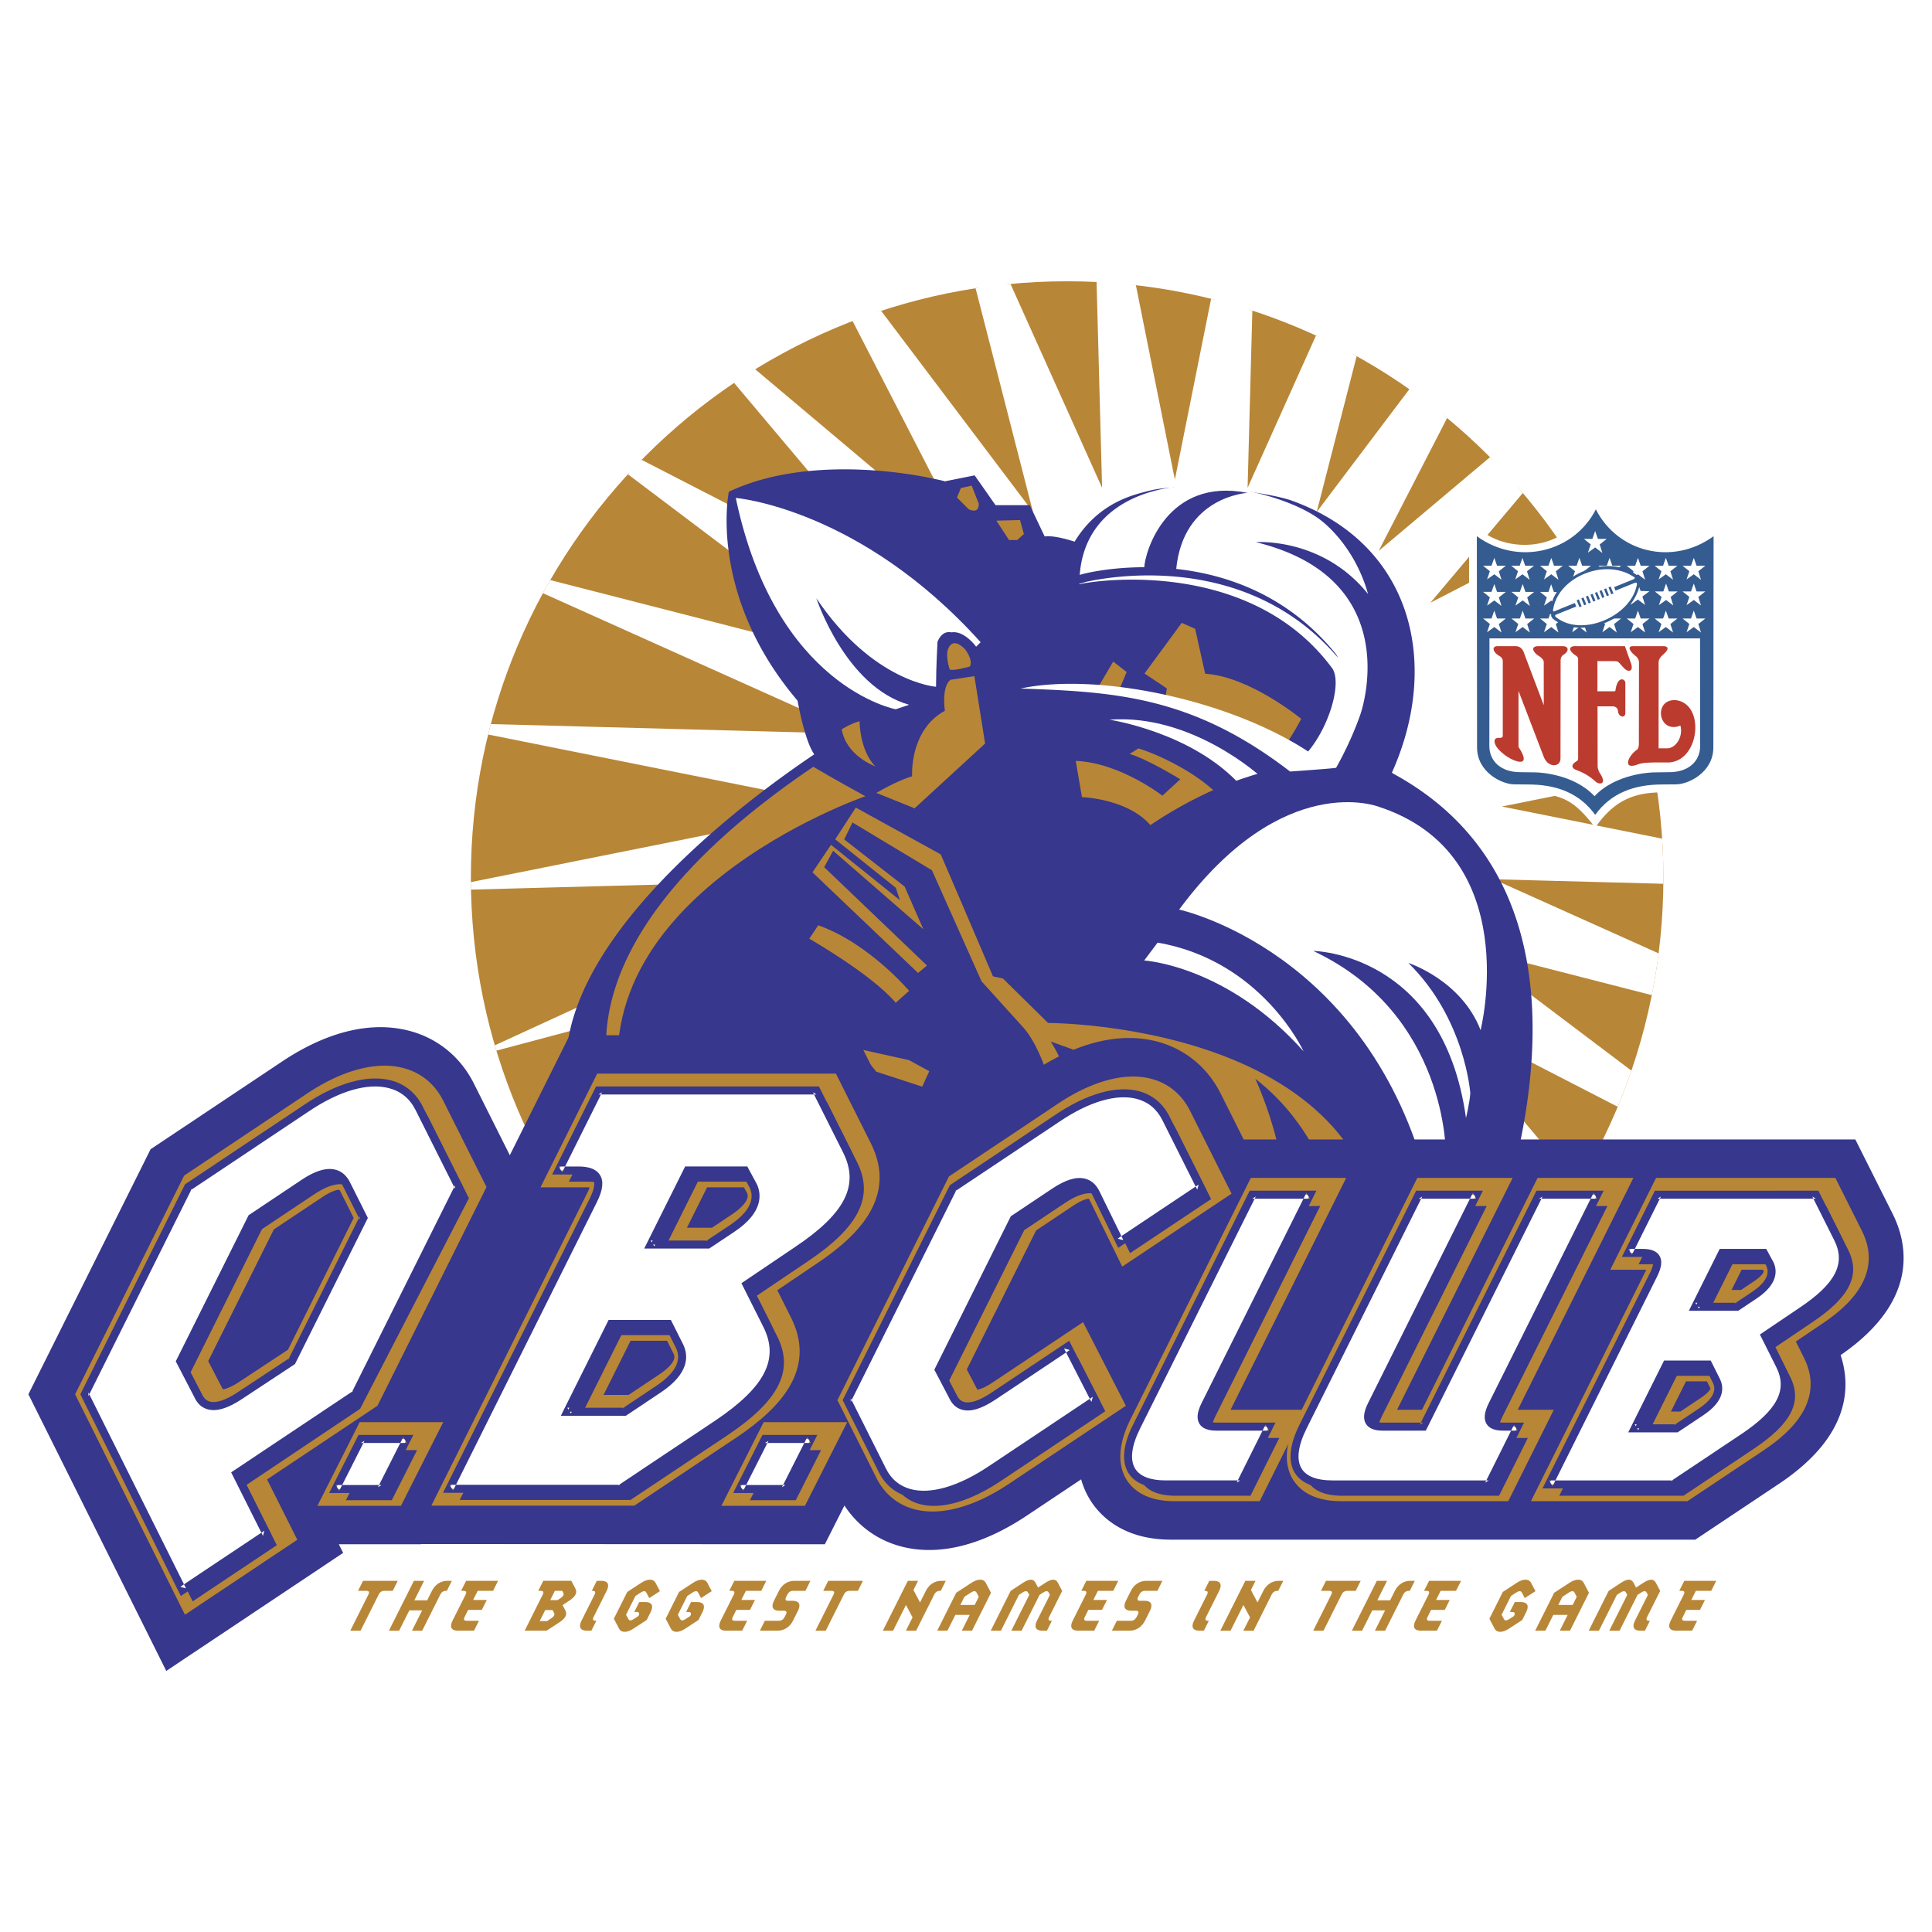
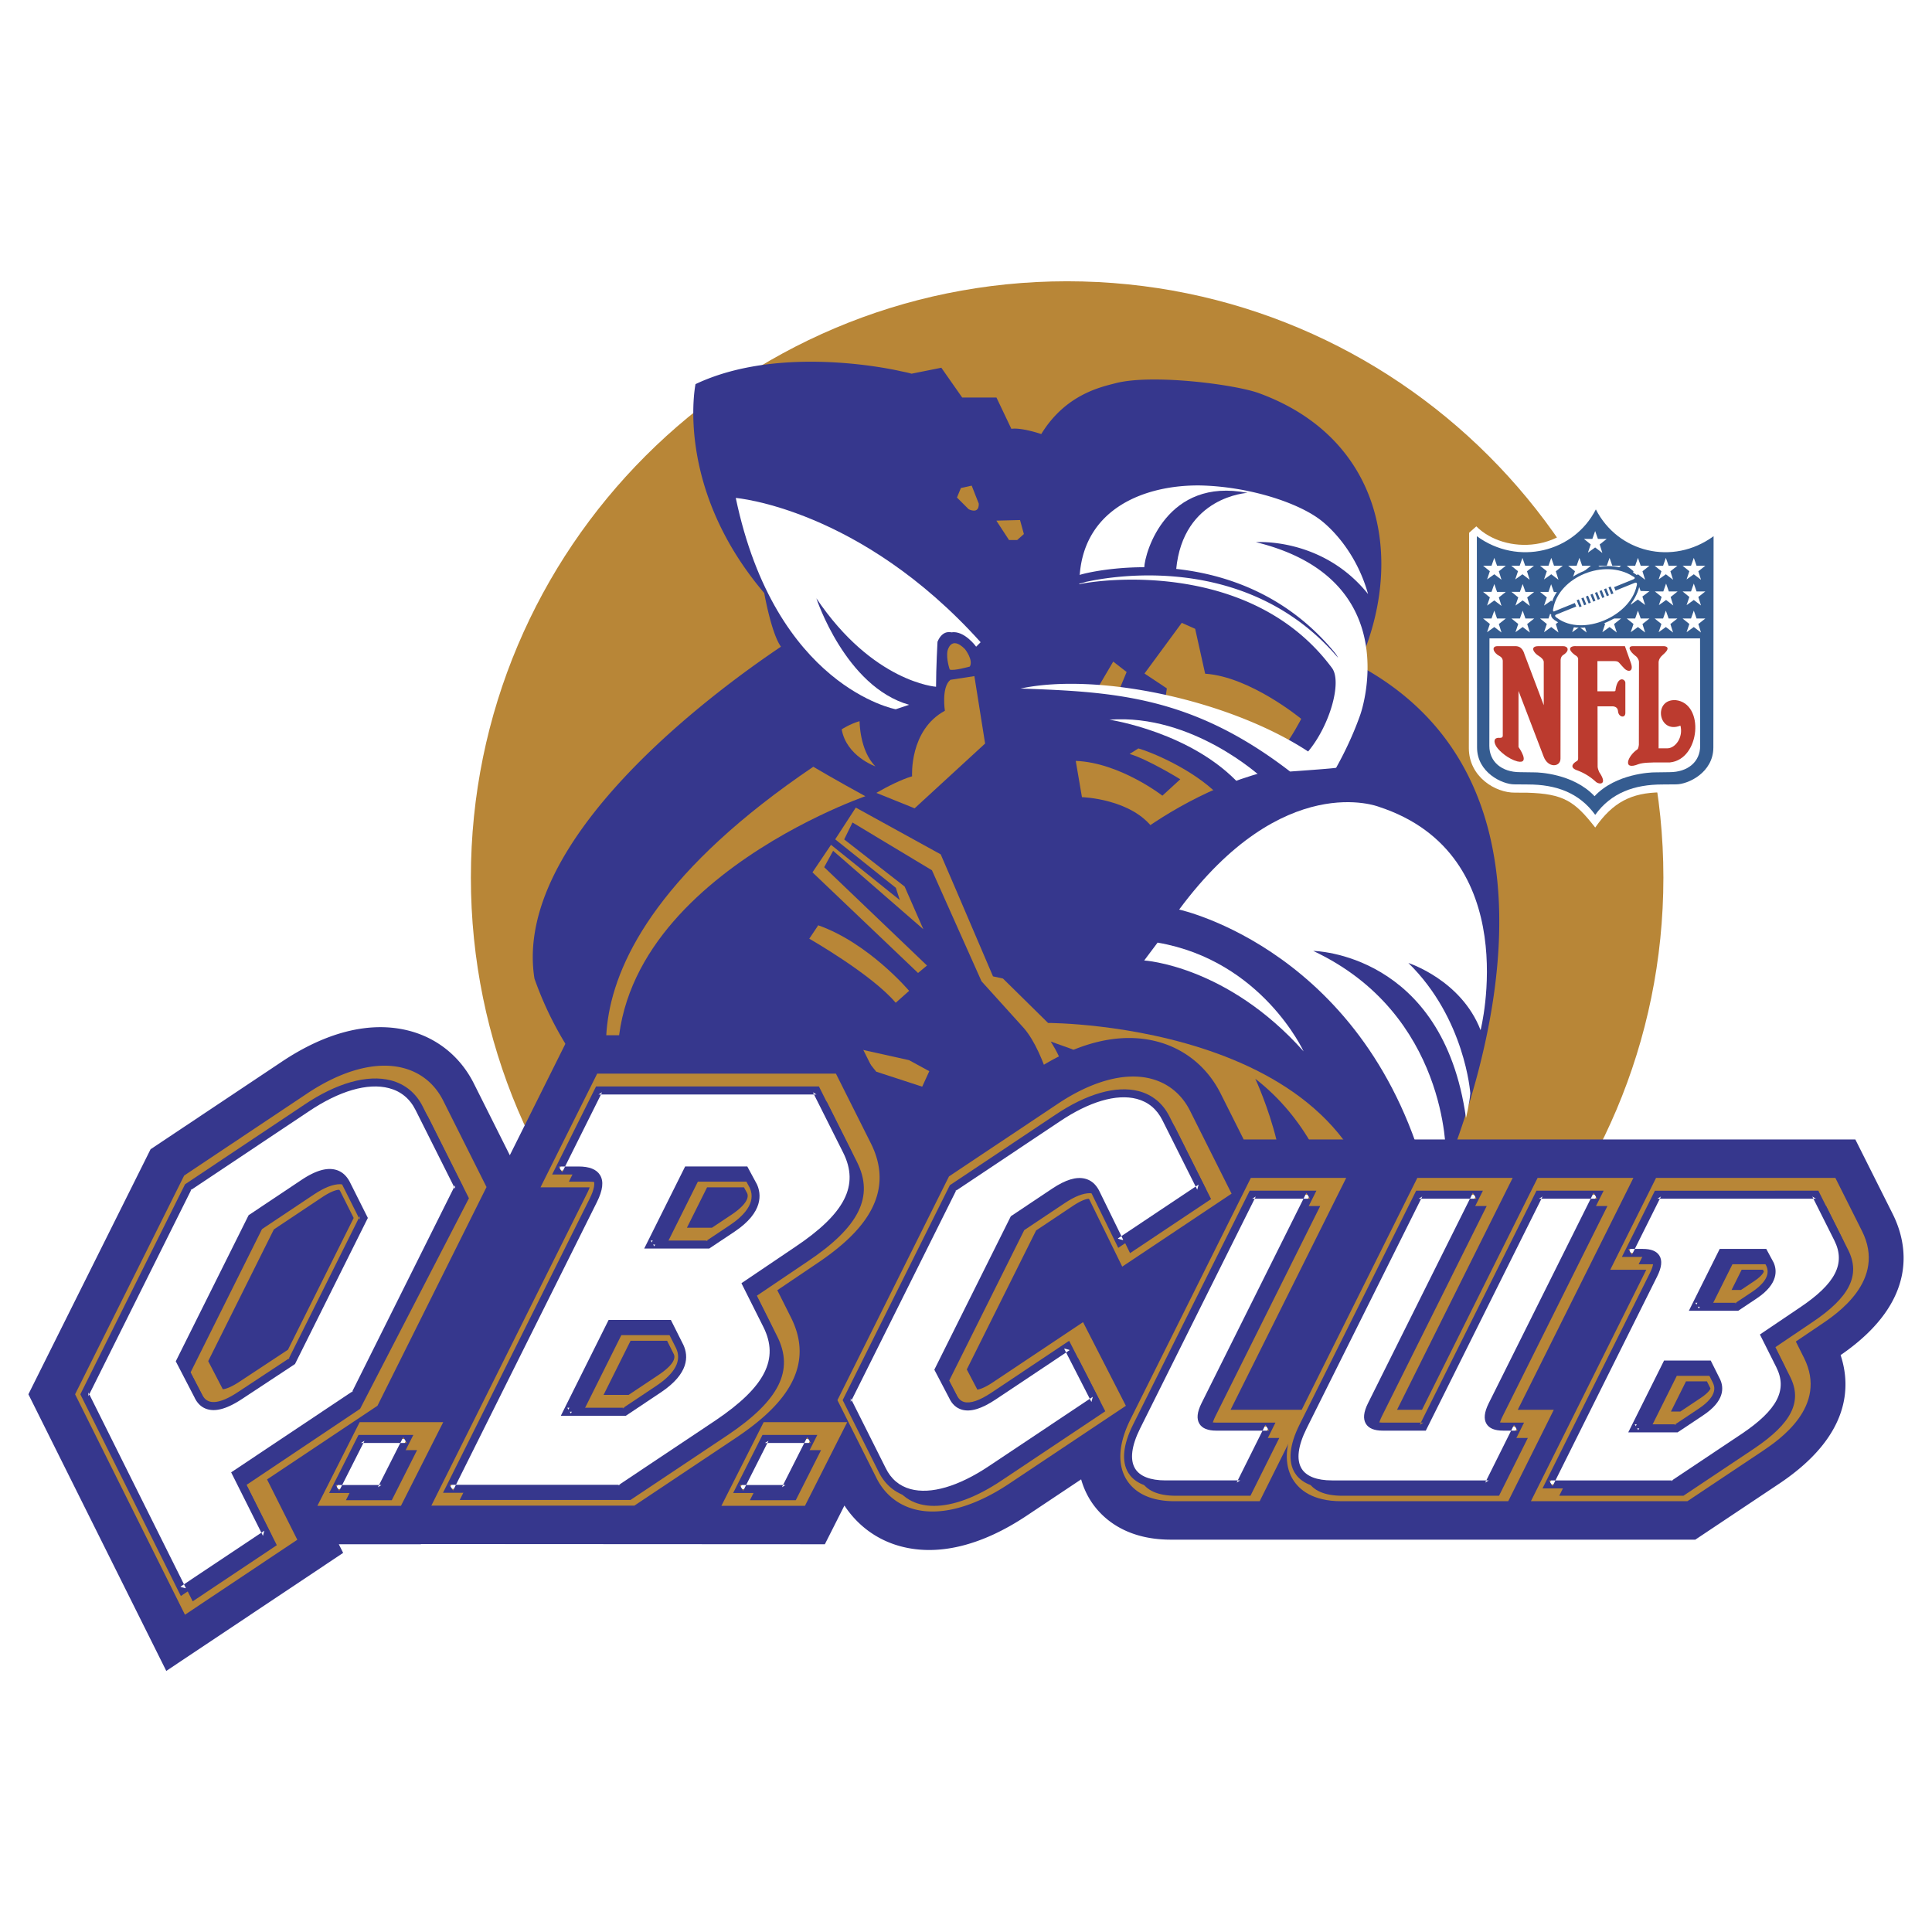
<svg xmlns="http://www.w3.org/2000/svg" width="2500" height="2500" viewBox="0 0 192.756 192.756">
  <g fill-rule="evenodd" clip-rule="evenodd">
-     <path fill="#fff" d="M0 0h192.756v192.756H0V0z" />
    <path d="M47.148 103.613c-8.871-32.782 10.514-66.549 43.296-75.419 32.782-8.871 66.549 10.514 75.42 43.296 8.869 32.782-10.516 66.549-43.297 75.42-32.78 8.869-66.548-10.514-75.419-43.297z" fill="#fff" />
    <path d="M106.467 147.039c32.855 0 59.49-26.633 59.49-59.487s-26.635-59.489-59.49-59.489c-32.853 0-59.487 26.635-59.487 59.489-.001 32.854 26.634 59.487 59.487 59.487z" fill="#b88637" />
-     <path d="M164.113 72.805l-15.102.404 13.373-6.005a59.358 59.358 0 0 0-1.838-4.466L146.6 66.315l11.357-8.572a58.604 58.604 0 0 0-2.619-4.113l-12.625 6.501 9.217-10.943c-.561-.663-.945-1.313-1.531-1.952-.508-.551-1.215-1.092-1.742-1.623l-11.107 9.353 6.828-13.26c-.67-.555-1.066-1.284-1.762-1.809-.566-.427-1.426-.656-2.006-1.064l-9.244 12.248 3.986-15.542c-.703-.392-1.318-1.054-2.037-1.417-.637-.321-1.373-.345-2.021-.643l-6.822 15.19.473-17.676c-.699-.229-1.119-.729-1.828-.932-.664-.189-1.617-.082-2.287-.249l-3.615 18.039-3.887-19.392c-.623-.072-1.248-.515-1.875-.567-.68-.058-1.363.277-2.049.243l.551 20.534-9.137-20.337c-.557.052-1.113-.173-1.664-.106-.611.074-1.217.442-1.82.535l5.727 22.321-15.147-20.064c-.506.166-1.009.053-1.508.232-.45.161-.897.612-1.342.784l11.811 22.934L75.35 36.845c-.332.204-.853.126-1.181.336-.376.241-.559.771-.929 1.021l18.471 21.931-27.69-14.254c-.217.221-.623.348-.836.572-.244.256-.296.609-.535.87l25.176 18.997-32.925-8.443c-.25.432-.495.868-.733 1.307l31.247 14.03-36.441-.97a51.14 51.14 0 0 0-.266 1.041l35.891 7.186-37.612 7.539c.002.25.004.5.009.749l38.421-1.029-36.044 16.562c.051.178.104.355.158.531l38.298-10.199-32 24.154.241.387 35.647-18.357-25.623 30.43.374.35 30.412-25.615-17.73 34.435c.205.107.413.213.62.316l23.294-30.867-9.193 35.844c.327.07.654.139.982.205l15.104-33.639-.924 34.717a64.95 64.95 0 0 0 1.408-.078l6.773-33.82 6.307 31.471c.604-.18 1.203-.367 1.799-.566l-.848-31.723 11.98 26.672a62.224 62.224 0 0 0 2.055-1.254l-7.141-27.83 15.865 21.02a60.39 60.39 0 0 0 2.084-2.059l-11.766-22.848 18.02 15.172a57.833 57.833 0 0 0 1.852-2.873l-14.707-17.465 18.684 9.621a59.125 59.125 0 0 0 1.367-3.605L146.6 94.618l18.197 4.667a60.1 60.1 0 0 0 .684-4.167l-16.469-7.395 16.938.452c.002-.208.008-.416.008-.624 0-1.304-.047-2.598-.129-3.881l-15.998-3.204 15.262-3.058a59.385 59.385 0 0 0-.98-4.603z" fill="#fff" />
    <path fill="#36378d" d="M103.709 56.791l1.486 1.264-1.56 1.114-.819-1.412.893-.966z" />
-     <path d="M87.618 134.256c.075 3.863 3.324 10.738 3.324 10.738a59.577 59.577 0 0 0 15.524 2.045c14.975 0 28.658-5.531 39.115-14.664v-.355s20.32-40.373-6.721-54.911c4.75-10.525 2.375-22.654-9.936-27.146-2.385-.871-10.686-1.947-14.332-.984-1.393.367-4.953 1.091-7.381 5.065 0 0-1.943-.671-2.984-.522l-1.486-3.122h-3.418l-2.082-2.973-2.972.595c-.363-.112-1.041-.241-1.041-.241s-11.812-2.841-20.512 1.281c0 0-2.142 10.254 6.858 20.846 0 0 .695 3.993 1.665 5.352-6.791 4.563-26.794 19.295-24.591 33.113 5.212 14.795 18.962 22.191 30.97 25.883z" fill="#36378d" />
+     <path d="M87.618 134.256a59.577 59.577 0 0 0 15.524 2.045c14.975 0 28.658-5.531 39.115-14.664v-.355s20.32-40.373-6.721-54.911c4.75-10.525 2.375-22.654-9.936-27.146-2.385-.871-10.686-1.947-14.332-.984-1.393.367-4.953 1.091-7.381 5.065 0 0-1.943-.671-2.984-.522l-1.486-3.122h-3.418l-2.082-2.973-2.972.595c-.363-.112-1.041-.241-1.041-.241s-11.812-2.841-20.512 1.281c0 0-2.142 10.254 6.858 20.846 0 0 .695 3.993 1.665 5.352-6.791 4.563-26.794 19.295-24.591 33.113 5.212 14.795 18.962 22.191 30.97 25.883z" fill="#36378d" />
    <path fill="#b88637" d="M111.662 68.832l.742-1.785-1.338-1.04-1.486 2.527 2.082.298zM127.963 74.66c.846-.974 1.861-2.938 1.861-2.938s-5.098-4.216-9.586-4.506l-.996-4.479-1.338-.595-3.717 5.054 2.23 1.486-.148 1.041c4.688 1.097 10.186 3.749 11.694 4.937zM113.576 74.67l-.875.552c1.838.539 5.055 2.527 5.055 2.527l-1.783 1.635s-4.258-3.303-8.646-3.469l.619 3.617s4.99.143 7.172 3.223c0 0 4.812-2.824 6.418-3.465-2.632-2.63-6.804-4.299-7.96-4.62z" />
    <path d="M93.389 68.518s-6.296-.435-11.941-8.829c0 0 2.895 8.829 9.255 10.628l-1.338.446s-12.003-2.216-15.957-21.084c0 0 12.39 1.017 24.43 14.395l-.447.446s-1.179-1.647-2.482-1.43c0 0-.868-.29-1.375.941 0 0-.145 2.606-.145 4.487z" fill="#fff" />
    <path d="M93.854 85.238s2.193 5.063 5.218 12.174l.994.217 4.5 4.432s33.91-.053 33.404 24.592l-3.121 2.975s.443-14.211-9.607-22c0 0 5.244 11.268 1.283 15.459 0 0-7.01 7.094-22.877-7.201l10.656 6.279s.98-14.059-7.4-17.51l-2.08-.744s3.234 4.73.742 7.137c0 0-1.188-5.914-3.418-8.475l-4.221-4.67-4.945-11.075-7.929-4.768-.827 1.69 6.029 4.702 1.868 4.26-9.002-7.827-.891 1.635 10.256 9.811-.892.742-10.533-10.038 1.849-2.747 6.87 5.521-.401-1.23-6.05-4.838 2.054-3.167 8.471 4.664zM87.43 79.106c1.163-.664 2.489-1.335 3.57-1.654 0 0-.297-4.607 3.271-6.54 0 0-.368-2.352.552-3.087l2.391-.368 1.07 6.726-7.033 6.463-3.821-1.54z" fill="#b88637" />
    <path d="M81.635 92.317l-.892 1.337s6.243 3.568 8.622 6.393l1.338-1.189c0-.001-4.014-4.757-9.068-6.541z" fill="#b88637" />
    <path d="M115.494 94.044l-1.338 1.783s8.254.481 15.904 9.067c.001.001-4.148-9.054-14.566-10.85z" fill="#fff" />
    <path d="M117.643 90.749s18.934 4.066 24.861 27.425l1.75-3.008s.191-13.99-13.232-20.292c0 0 12.939.146 15.24 16.666 0 0 .365-1.508.43-2.471 0 0-.514-7.445-6.178-12.994 0 0 5.279 1.699 7.205 6.705 0 0 4.428-17.52-10.15-22.286-.001-.001-9.534-3.773-19.926 10.255z" fill="#fff" />
    <path d="M95.868 48.69l-.392.949 1.172 1.169s1.042.557 1.004-.558l-.706-1.797-1.078.237zM99.406 51.945l2.362-.059.386 1.397-.668.594h-.818l-1.262-1.932zM94.532 64.94s.33-1.603 1.74-.181c0 0 .86 1.073.489 1.742 0 0-1.634.465-2.006.297 0 0-.372-1.04-.223-1.858zM87.341 76.464s-2.895-1.014-3.365-3.697c0 0 .783-.524 1.784-.817 0 0-.01 2.922 1.581 4.514zM90.692 105.771l-5.118-1.138 1.85 2.289 4.585 1.496.706-1.545-2.023-1.102z" fill="#b88637" />
    <path d="M125.834 77.532s-6.865-6.354-15.148-5.728c0 0 8.283 1.235 13.096 6.562l2.052-.834z" fill="#fff" />
    <path d="M62.544 111.779S51.282 96.715 81.141 76.5c0 0 2.188 1.299 5.196 2.94 0 .001-30.356 10.461-23.793 32.339z" fill="#b88637" />
    <path d="M110.908 85.271s13.75-12.612 28.041-8.162c0 0-.729.962-2.396 1.027-9.756-.321-25.645 7.135-25.645 7.135z" fill="#36378d" />
    <path d="M125.303 54.092s6.629-.515 11.189 5.176c-1.051-3.756-3.229-6.162-4.588-7.265-2.268-1.839-7.303-3.471-12.199-3.57-5.438-.053-11.488 2.25-11.982 8.943.031-.016.057-.037.092-.047 2.041-.586 16.223-3.388 25.4 7.843.109.135.201.288.281.454-9.781-11.473-24.924-7.578-25.127-7.581a4.243 4.243 0 0 1-.682.18l-.002.066c1.861-.449 17.121-2.554 25.209 8.356 1.014 1.369-.193 5.711-2.381 8.329-7.893-5.172-21.012-7.915-28.693-6.28 9.447.326 17.148.775 26.891 8.28 0 0 4.686-.326 4.6-.382 1.045-1.881 1.832-3.652 2.416-5.317 0 .001 4.787-13.464-10.424-17.185z" fill="#fff" />
    <path d="M124.467 49.174s-6.447.334-7.123 7.667c0 0-2.227-.141-3.184-.193.059-1.616 2.283-9.06 10.307-7.474z" fill="#36378d" />
-     <path d="M36.752 159.092c.127-.254.064-.373-.196-.373h-.835l.5-1h3.463l-.501 1h-.834c-.261 0-.443.119-.57.373l-1.805 3.602h-1.027l1.805-3.602zM41.295 157.719h1.019l-.976 1.947h1.28l.475-.947c.313-.627.884-1 1.52-1h.468l-.501 1h-.084c-.253 0-.443.119-.57.373l-1.805 3.602h-1.019l1.017-2.027h-1.28l-1.017 2.027h-1.019l2.492-4.975zM47.789 161.703l-.497.99h-1.625c-.636 0-.832-.373-.522-.99l1.308-2.611c.127-.254.057-.373-.196-.373h-.253l.5-1h3.188l-.501 1h-1.532l-.456.91h1.364l-.497.99h-1.364l-.355.711c-.124.244-.057.373.196.373h1.242zM56.13 160.143l.267.508c.224.426.037.799-.616 1.23l-1.243.812h-2.191l1.805-3.602c.127-.254.057-.373-.196-.373h-.252l.5-1H57l.396.754c.228.432.037.812-.624 1.244l-.642.427zm-.501-.5l.308-.201c.263-.172.348-.357.265-.529l-.11-.193h-.735l-.463.924h.735v-.001zm-1.046 2.089l.433-.283c.262-.172.352-.352.265-.531l-.149-.281h-.735l-.55 1.096h.736v-.001zM59.22 161.33c-.123.244-.056.373.196.373h.084l-.497.99h-.468c-.636 0-.832-.373-.522-.99l1.308-2.611c.127-.254.057-.373-.196-.373h-.084l.5-1h.467c.636 0 .833.373.519 1l-1.307 2.611zM62.581 158.83l1.379-.902c.654-.434 1.22-.434 1.448 0l.431.822-1.067.691-.294-.559c-.099-.172-.282-.172-.544 0l-.536.35-.938 1.873.231.424c.086.182.271.182.544 0l.467-.305c.135-.27.068-.396-.185-.396h-.237l.497-.99h.621c.636 0 .832.373.521.99l-.399.799-1.311.857c-.661.434-1.22.434-1.448 0l-.518-.982 1.338-2.672zM67.75 158.83l1.379-.902c.653-.434 1.22-.434 1.448 0l.432.822-1.068.691-.294-.559c-.098-.172-.282-.172-.544 0l-.536.35-.938 1.873.231.424c.086.182.271.182.544 0l.467-.305c.134-.27.068-.396-.185-.396h-.236l.497-.99h.621c.636 0 .832.373.522.99l-.4.799-1.311.857c-.661.434-1.22.434-1.448 0l-.518-.982 1.337-2.672zM74.545 161.703l-.497.99h-1.624c-.636 0-.832-.373-.522-.99l1.308-2.611c.127-.254.057-.373-.196-.373h-.253l.501-1h3.188l-.501 1h-1.533l-.456.91h1.364l-.497.99h-1.364l-.355.711c-.123.244-.057.373.196.373h1.241zM78.429 159.338c-.124.246-.064.373.197.373h.467c.636 0 .832.373.522.992l-.501 1c-.311.617-.88.99-1.516.99h-1.785l.497-.99h1.402c.253 0 .447-.129.57-.373l.127-.254c.123-.248.057-.373-.196-.373h-.467c-.644 0-.84-.373-.53-.992l.497-.992c.313-.627.884-1 1.527-1h1.616l-.5 1h-1.233c-.261 0-.443.119-.57.373l-.124.246zM83.163 159.092c.127-.254.064-.373-.196-.373h-.835l.501-1h3.463l-.501 1h-.835c-.261 0-.443.119-.57.373l-1.805 3.602h-1.026l1.804-3.602zM92.374 158.719c.313-.627.884-1 1.52-1h.467l-.5 1h-.084c-.252 0-.443.119-.57.373l-1.805 3.602h-1.02l.665-1.326-.659-1.238-1.286 2.564h-1.019l2.492-4.975h1.019l-.459.918.659 1.238.58-1.156zM96.906 157.928c.661-.434 1.221-.434 1.448 0l.518.984-1.893 3.781h-1.02l.789-1.574h-1.433l-.789 1.574h-1.019l1.895-3.781 1.504-.984zm-.687 1.386l-.407.814h1.433l.408-.814-.229-.432c-.098-.172-.281-.172-.544 0l-.661.432zM104.275 157.928c.65-.426 1.053-.434 1.279 0l.42.799-1.305 2.604c-.123.244-.062.373.197.373h.084l-.496.99h-.467c-.645 0-.84-.373-.531-.99l1.293-2.582-.125-.238c-.09-.172-.281-.172-.545 0l-.363.238-1.791 3.572H100.9l1.789-3.572-.125-.238c-.09-.172-.281-.172-.545 0l-.363.238-1.791 3.572h-1.018l1.986-3.967 1.213-.799c.66-.434 1.051-.434 1.279 0l.242.463.708-.463zM109.664 161.703l-.496.99h-1.625c-.637 0-.832-.373-.523-.99l1.309-2.611c.127-.254.057-.373-.197-.373h-.25l.5-1h3.186l-.5 1h-1.531l-.457.91h1.363l-.496.99h-1.365l-.354.711c-.123.244-.057.373.195.373h1.241zM113.547 159.338c-.123.246-.062.373.197.373h.467c.635 0 .832.373.521.992l-.5 1c-.311.617-.881.99-1.516.99h-1.785l.496-.99h1.402c.252 0 .447-.129.57-.373l.127-.254c.123-.248.057-.373-.195-.373h-.469c-.643 0-.84-.373-.529-.992l.496-.992c.314-.627.885-1 1.527-1h1.617l-.5 1h-1.234c-.26 0-.443.119-.57.373l-.122.246zM120.328 161.33c-.123.244-.057.373.197.373h.084l-.498.99h-.467c-.637 0-.832-.373-.521-.99l1.307-2.611c.127-.254.057-.373-.195-.373h-.084l.5-1h.469c.635 0 .832.373.518 1l-1.31 2.611zM126.043 158.719c.314-.627.885-1 1.521-1h.467l-.502 1h-.084c-.254 0-.443.119-.57.373l-1.805 3.602h-1.02l.666-1.326-.658-1.238-1.285 2.564h-1.021l2.494-4.975h1.02l-.461.918.658 1.238.58-1.156zM132.824 159.092c.127-.254.064-.373-.195-.373h-.836l.5-1h3.465l-.502 1h-.834c-.262 0-.443.119-.57.373l-1.805 3.602h-1.027l1.804-3.602zM137.367 157.719h1.02l-.975 1.947h1.279l.475-.947c.312-.627.883-1 1.52-1h.467l-.5 1h-.084c-.254 0-.443.119-.57.373l-1.805 3.602h-1.02l1.018-2.027h-1.281l-1.016 2.027h-1.02l2.492-4.975zM143.861 161.703l-.498.99h-1.623c-.637 0-.834-.373-.523-.99l1.309-2.611c.127-.254.057-.373-.195-.373h-.254l.502-1h3.188l-.502 1h-1.533l-.455.91h1.363l-.496.99h-1.363l-.355.711c-.123.244-.057.373.195.373h1.24zM149.934 158.83l1.379-.902c.652-.434 1.221-.434 1.447 0l.434.822-1.068.691-.295-.559c-.098-.172-.281-.172-.545 0l-.535.35-.938 1.873.232.424c.086.182.27.182.543 0l.467-.305c.135-.27.068-.396-.186-.396h-.236l.496-.99h.621c.637 0 .832.373.523.99l-.4.799-1.312.857c-.66.434-1.219.434-1.447 0l-.518-.982 1.338-2.672zM156.566 157.928c.66-.434 1.221-.434 1.447 0l.518.984-1.893 3.781h-1.02l.789-1.574h-1.434l-.789 1.574h-1.02l1.895-3.781 1.507-.984zm-.687 1.386l-.406.814h1.432l.406-.814-.227-.432c-.1-.172-.281-.172-.545 0l-.66.432zM163.936 157.928c.65-.426 1.051-.434 1.279 0l.422.799-1.307 2.604c-.121.244-.062.373.197.373h.084l-.496.99h-.469c-.643 0-.84-.373-.529-.99l1.293-2.582-.125-.238c-.09-.172-.281-.172-.545 0l-.363.238-1.791 3.572h-1.027l1.791-3.572-.125-.238c-.092-.172-.281-.172-.545 0l-.363.238-1.791 3.572h-1.02l1.988-3.967 1.213-.799c.66-.434 1.051-.434 1.279 0l.242.463.708-.463zM169.324 161.703l-.498.99h-1.623c-.637 0-.832-.373-.523-.99l1.309-2.611c.127-.254.057-.373-.195-.373h-.254l.502-1h3.186l-.5 1h-1.533l-.455.91h1.363l-.496.99h-1.363l-.355.711c-.123.244-.057.373.195.373h1.24z" fill="#b88637" />
    <path d="M188.828 121.102l-3.721-7.418h-61.025l-2.297-4.58c-1.312-2.617-3.564-4.461-6.34-5.188-3.742-.98-8.07.088-12.516 3.09l-11.599 7.738-.317.637a12.445 12.445 0 0 0-1.075-3.037l-4.542-9.059H56.835l-5.97 11.973-3.589-7.158c-1.327-2.648-3.614-4.514-6.437-5.254-3.848-1.008-8.287.084-12.836 3.156l-12.98 8.66-12.189 24.445 13.755 27.602 17.647-11.777-.432-.861h8.185l.011-.022 40.296.021 1.953-3.863c1.313 2 3.246 3.428 5.569 4.059 3.741 1.02 8.104-.035 12.62-3.049l5.428-3.621a8.01 8.01 0 0 0 .895 2.047c.918 1.482 3.184 3.969 8.057 3.969h52.322l8.467-5.65c6.986-4.717 7.074-9.607 6.031-12.764 7.919-5.442 6.665-11.153 5.19-14.096z" fill="#36378d" />
    <path d="M158.697 50.014c-2.252 5.225-8.584 5.322-11.404 2.502l-.719.636-.027 21.48c0 2.875 2.654 4.478 4.604 4.45l1.244.007c3.576.109 4.699.822 6.76 3.476 1.754-2.516 3.607-3.483 6.551-3.511h1.41c2.391 0 4.631-2.045 4.645-4.257l.014-21.687-.762-.597c-3.232 2.477-8.307 2.974-11.268-2.5h-1.048v.001z" fill="#fff" />
    <path d="M159.219 50.821c2.191 4.291 7.652 5.662 11.746 2.676l-.023 21.077c0 2.499-2.51 3.682-3.717 3.682l-1.359.011c-2.797 0-5.109.818-6.711 3.03-1.605-2.212-3.916-3.03-6.713-3.03l-1.359-.011c-1.205 0-3.717-1.183-3.717-3.682l-.021-21.077c4.091 2.986 9.684 1.614 11.874-2.676z" fill="#355c90" />
    <path d="M159.043 63.692h10.572l.01 10.726c0 1.592-1.238 2.621-3.051 2.621l-1.537.022c-.211 0-3.816.089-5.949 2.377-2.135-2.289-5.695-2.377-5.906-2.377l-1.537-.022c-1.812 0-3.053-1.028-3.053-2.621l.012-10.726h10.529-.09zM159.148 52.982l.276.786h.875l-.697.552.265.847-.719-.548-.718.514.275-.818-.674-.547h.84l.277-.786zM168.99 55.659l.276.785h.875l-.698.553.266.846-.719-.548-.719.514.276-.818-.674-.547h.84l.277-.785zM168.99 58.224l.276.785h.875l-.698.553.266.846-.719-.548-.719.515.276-.818-.674-.548h.84l.277-.785zM168.99 60.922l.276.786h.875l-.698.552.266.846-.719-.547-.719.514.276-.819-.674-.546h.84l.277-.786zM166.203 60.922l.277.786h.874l-.698.552.266.846-.719-.547-.719.514.276-.819-.674-.546h.842l.275-.786zM166.225 58.224l.277.785h.873l-.695.553.263.846-.718-.548-.719.515.275-.818-.674-.548h.842l.276-.785zM166.203 55.659l.277.785h.874l-.698.553.266.846-.719-.548-.719.514.276-.818-.674-.547h.842l.275-.785zM163.416 55.659l.277.785h.873l-.697.553.266.846-.719-.548-.719.514.278-.818-.676-.547h.842l.275-.785zM163.402 58.179l.282.783.882.025-.703.528.268.844-.721-.543-.715.517.272-.82-.678-.544.84-.003.273-.787zM163.416 60.922l.277.786h.873l-.697.552.266.846-.719-.547-.719.514.278-.819-.676-.546h.842l.275-.786zM160.586 60.922l.275.786h.875l-.697.552.266.846-.719-.547-.719.514.278-.819-.676-.546h.84l.277-.786zM160.586 55.659l.275.785h.875l-.697.553.266.846-.719-.548-.719.514.278-.818-.676-.547h.84l.277-.785zM157.578 55.659l.276.785h.875l-.698.553.266.846-.719-.548-.721.514.278-.818-.674-.547h.84l.277-.785zM157.578 60.922l.276.786h.875l-.698.552.266.846-.719-.547-.721.514.278-.819-.674-.546h.84l.277-.786zM154.77 60.922l.275.786h.875l-.697.552.265.846-.718-.547-.721.514.277-.819-.674-.546h.84l.278-.786zM154.756 58.289l.279.783.875-.004-.693.556.269.845-.722-.544-.715.494.277-.818-.674-.548h.84l.264-.764zM154.77 55.659l.275.785h.875l-.697.553.265.846-.718-.548-.721.514.277-.818-.674-.547h.84l.278-.785zM151.895 55.659l.275.785h.875l-.697.553.265.846-.718-.548-.719.514.275-.818-.674-.547h.84l.278-.785zM151.916 58.269l.277.784h.873l-.697.553.266.847-.719-.548-.719.514.278-.818-.676-.548h.84l.277-.784zM151.916 60.922l.277.786h.873l-.697.552.266.846-.719-.547-.719.514.278-.819-.676-.546h.84l.277-.786zM149.086 55.659l.275.785h.873l-.695.553.266.846-.719-.548-.719.514.276-.818-.674-.547h.84l.277-.785zM149.086 58.269l.275.784h.873l-.695.553.266.847-.719-.548-.719.514.276-.818-.674-.548h.84l.277-.784zM149.086 60.922l.275.786h.873l-.695.552.266.846-.719-.547-.719.514.276-.819-.674-.546h.84l.277-.786z" fill="#fff" />
    <path d="M149.379 64.466h1.812c.686 0 .842.608.93.874l1.9 5.021v-4.313c0-.221-.248-.458-.502-.608-.498-.293-.934-.973-.021-.973h2.459c.477 0 .676.431.066.84-.275.144-.32.42-.32.553l-.012 9.819c.012.862-1.248.995-1.691-.222l-2.498-6.524v5.595s1.248 1.748-.111 1.438c-.906-.243-1.758-.984-2.078-1.448-.332-.52-.266-.918.232-.907 0 0 .387.066.387-.199v-7.464s.025-.32-.332-.498c-.619-.321-.852-.984-.188-.984h-.033z" fill="#bc3b2f" />
    <path d="M160.922 70.471c.465.055.488.354.51.498.047.584.73.729.73.155v-2.997c0-.387-.775-.763-.984.73 0 0 .01.111-.121.111h-1.682V65.96h1.67c.496.011.408.11.951.663.398.476 1.039.443.719-.476l-.598-1.681h-4.91c-.441-.022-.973.221-.045.907 0 0 .244.111.289.332v9.864s.027.276-.111.354c-.465.26-.73.652-.033.917a5.557 5.557 0 0 1 1.912 1.162c.322.287 1.207.32.359-.929 0 0-.191-.365-.182-.647l-.01-5.955h1.58-.044z" fill="#bc3b2f" />
    <path d="M166.076 64.466h-3.174 3.174z" />
    <path d="M166.01 64.466s.885.022-.111.868c-.439.374-.42.741-.42.741v8.587h.852c.83 0 1.625-1.106 1.326-2.267-2.223.884-2.752-2.665-.475-2.543 2.92.321 2.455 5.916-.574 6.215h-1.57c-.09.022-1.084-.012-1.57.176-1.648.664-1.072-.84-.1-1.481.109-.099.143-.453.143-.453l.012-8.271c-.021-.31-.266-.531-.266-.531-.729-.541-.896-1.039-.354-1.039h3.107v-.002z" fill="#bc3b2f" />
    <path d="M163.467 57.8s.23.146.111.646c-.846 3.527-5.635 5.164-8.246 3.572-.725-.412-.555-.694-.555-.694s-.287-.029-.047-.853c.609-3.097 5.488-5.222 8.441-3.195.423.29.296.524.296.524z" fill="#355c90" />
    <path d="M161.039 58.579c-.002-.002 1.896-.766 1.896-.766.369-.148.014-.292.014-.292-2.893-1.873-7.424.077-7.973 3.173-.125.457.146.275.146.275l1.998-.808.143.349-1.99.804s-.324.1.088.35c2.582 1.887 7.287-.199 7.924-3.207 0 0 .16-.446-.209-.296l-1.896.766-.141-.348z" fill="#fff" />
    <path fill="#355c90" d="M157.799 60.494l-.215.087-.279-.692.215-.087.279.692zM158.266 60.305l-.215.087-.28-.692.215-.087.28.692zM158.717 60.124l-.215.086-.279-.692.215-.087.279.693zM159.18 59.937l-.221.088-.279-.692.215-.086.285.69zM159.625 59.756l-.217.087-.279-.692.217-.087.279.692zM160.076 59.574l-.215.087-.281-.692.217-.087.279.692zM160.527 59.392l-.215.087-.279-.692.215-.087.279.692zM160.971 59.207l-.215.086-.279-.692.214-.086.28.692z" />
    <path d="M48.541 118.432l-.376-.748-3.943-7.865c-.838-1.672-2.215-2.799-3.98-3.262-2.71-.711-6.162.221-9.719 2.623l-11.778 7.859-.371.248-.199.398-10.309 20.674-.374.75.374.748 9.738 19.541.85 1.705 1.583-1.057 8.393-5.602 1.233-.822-.665-1.324-2.353-4.693 10.642-7.102.372-.248.199-.398 10.308-20.674.375-.751zm-19.81 16.23l-4.772 3.148c-1.066.711-1.584.787-1.731.793-.013-.023-.03-.049-.051-.094l-.016-.037-.019-.035-1.369-2.639 6.549-13.137 4.808-3.207c1.036-.691 1.592-.77 1.72-.742a.642.642 0 0 1 .105.15c-.019-.035.822 1.641 1.331 2.654l-6.555 13.146zM86.883 114.062l-3.018-6.018-.464-.926H59.581l-.463.93-3.981 7.984-1.21 2.426h4.677c.089 0 .159.004.226.008-.048.139-.12.316-.233.545l-14.349 28.775-1.21 2.428H63.298l.422-.283 9.732-6.494c3.685-2.486 8.252-6.43 5.47-11.977 0 0-.777-1.553-1.371-2.734 1.488-1.006 3.806-2.57 3.8-2.566 3.732-2.488 8.363-6.451 5.532-12.098zm-13.86 7.102s-1.297.867-1.988 1.326h-2.5l2.011-4.031h3.68l.318.588c.328.775-.951 1.736-1.521 2.117zm-7.336 16.027s-2.062 1.377-2.97 1.98h-2.5l2.694-5.402h3.646l.671 1.34c.237.518-.272 1.237-1.541 2.082zM111.648 138.924l-2.732-5.336-.859-1.676-1.566 1.045-7.395 4.934c-.943.631-1.422.734-1.59.748a.32.32 0 0 1-.027-.053l-.018-.039-.02-.037-.984-1.881 6.914-13.865 3.67-2.449c1.016-.678 1.488-.711 1.594-.707a.575.575 0 0 1 .068.102l2.42 4.939.842 1.723 1.596-1.064 8.082-5.395 1.232-.822-.664-1.324-3.48-6.943c-.822-1.641-2.166-2.746-3.885-3.197-2.605-.682-5.943.227-9.398 2.559l-10.396 6.938-.372.248-.199.398-10.556 21.172-.374.752.376.75 3.48 6.941c.781 1.613 2.096 2.723 3.791 3.184 2.602.707 5.97-.195 9.484-2.539l10.404-6.943 1.244-.83-.682-1.333zM134.311 117.52h-9.514l-.463.928-11.537 23.139c-1.525 3.061-1.061 4.975-.402 6.039.607.98 1.932 2.15 4.793 2.15h8.492l.463-.93 2.873-5.762 1.211-2.428H122.774l10.326-20.711 1.211-2.425z" fill="#b88637" />
    <path d="M155.023 140.656h-3.596l10.328-20.711 1.209-2.426h-9.555l-.465.928-11.072 22.209h-2.49l10.326-20.711 1.211-2.426h-9.512l-.465.928-11.537 23.139c-1.525 3.062-1.061 4.975-.402 6.039.607.98 1.932 2.15 4.793 2.15H150.478l.463-.93 2.873-5.762 1.209-2.427zM185.773 122.82l-2.195-4.377-.463-.924h-17.89l-.463.928-2.896 5.807-1.209 2.428h3.596l-10.305 20.668-1.209 2.426H168.351l.422-.281 7.078-4.723c1.631-1.102 6.57-4.438 4.135-9.299 0 0-.424-.844-.816-1.629 1.062-.717 2.432-1.643 2.428-1.639 1.644-1.1 6.652-4.441 4.175-9.385zm-10.744 4.991l-1.33.887h-.939l1.006-2.016h2.119l.094.17.002.004c-.012.076-.194.449-.952.955zm-4.375 10.722v-.004c-.014.086-.217.441-.959.936l-2.045 1.365h-.941l1.504-3.014h2.086l.361.721c-.004-.008-.006-.006-.006-.004zM36.917 141.889h-1.032l-.466.92-2.522 4.994-1.23 2.433h8.336l.466-.922 2.522-4.992 1.23-2.433h-7.304zM81.8 141.889h-5.608l-.465.92-2.523 4.994-1.23 2.433h8.336l.466-.922 2.521-4.992 1.231-2.433H81.8z" fill="#b88637" />
    <path d="M24.599 148.146l3.018 6.018-8.393 5.602-9.739-19.543 10.309-20.674 11.786-7.863c5.03-3.396 9.527-3.457 11.26 0l3.944 7.863-10.858 21.012-11.327 7.585zm12.68-25.515l-1.732-3.455c-.746-1.371-2.176-1.371-4.23 0l-5.178 3.455-7.13 14.299 1.763 3.395c.657 1.432 2.086 1.432 4.229 0l5.149-3.395 7.129-14.299zM75.51 129.275l2.031 4.051c1.703 3.396.217 6.375-4.901 9.83l-9.732 6.494h-17.04l14.349-28.775c1.01-2.025.472-2.98-1.494-2.98h-1.966l3.98-7.982h21.747l3.018 6.018c1.732 3.455.217 6.494-4.961 9.949l-5.031 3.395zm-3.848-3.992l2.411-1.607c2.054-1.371 2.737-2.861 2.109-4.23l-.837-1.551h-5.719l-3.684 7.389h5.72v-.001zm-8.318 16.682l3.393-2.264c2.054-1.371 2.767-2.799 2.109-4.23l-1.136-2.264h-5.719l-4.367 8.758h5.72zM96.101 119.633l10.403-6.943c4.932-3.328 9.176-3.328 10.846 0l3.48 6.943-8.084 5.393-2.443-4.992c-.721-1.32-2.098-1.32-4.074 0l-4.041 2.697-7.496 15.031 1.38 2.641c.633 1.377 2.01 1.377 4.074 0l7.393-4.936 2.734 5.336-10.404 6.943c-4.988 3.328-9.233 3.328-10.844 0l-3.481-6.943 10.557-21.17zM125.953 120.328h5.764l-10.457 20.973c-.713 1.428-.344 2.166 1.086 2.166h5.287l-2.873 5.764h-7.453c-3.598 0-4.684-2.168-2.889-5.764l11.535-23.139zM142.564 120.328h5.762l-10.457 20.973c-.713 1.428-.344 2.166 1.088 2.166h4.072l11.537-23.139h5.807l-10.457 20.973c-.713 1.428-.387 2.166 1.086 2.166h1.43l-2.873 5.764h-15.643c-3.598 0-4.684-2.168-2.889-5.764l11.537-23.139zM177.125 134.41l1.477 2.947c1.24 2.469.158 4.637-3.564 7.148l-7.078 4.725h-12.393l10.436-20.93c.734-1.475.344-2.166-1.086-2.166h-1.43l2.895-5.807h15.814l2.195 4.377c1.26 2.514.158 4.723-3.607 7.236l-3.659 2.47zm-2.799-2.902l1.752-1.17c1.494-.998 1.99-2.08 1.535-3.076l-.609-1.127h-4.158l-2.68 5.373h4.16zm-6.051 12.131l2.469-1.645c1.494-.998 2.012-2.037 1.533-3.078l-.824-1.646h-4.16l-3.176 6.369h4.158zM41.612 144.68l-2.523 4.994h-4.577l2.523-4.994h4.577zM81.918 144.68l-2.522 4.994h-4.577l2.523-4.994h4.576z" fill="#36378d" />
    <path d="M23.576 147.033l3.018 6.018-8.394 5.6-9.738-19.541 10.308-20.674 11.787-7.865c5.029-3.396 9.527-3.455 11.26 0l3.943 7.865-10.309 20.674-11.875 7.923zm12.679-25.517l-1.732-3.455c-.746-1.371-2.177-1.371-4.23 0l-5.178 3.455-7.129 14.299 1.762 3.396c.658 1.43 2.087 1.43 4.23 0l5.148-3.396 7.129-14.299z" fill="#fff" />
    <path d="M23.219 147.211l3.017 6.02.136-.512-8.394 5.6.58.154-9.739-19.543v.357l10.309-20.674-.136.154 11.786-7.865c3.056-2.064 5.908-2.893 8.032-2.336 1.188.311 2.08 1.045 2.65 2.182l3.943 7.865v-.357l-10.31 20.674.136-.154-11.875 7.926-.293.195.158.314zm12.59-7.924l10.308-20.674.089-.178-.09-.18-3.943-7.865c-.668-1.332-1.762-2.23-3.162-2.598-2.35-.615-5.432.254-8.68 2.445.002 0-11.784 7.863-11.784 7.863l-.088.059-.047.096L8.104 138.93l-.089.18.089.178 9.738 19.543.203.404.376-.252 8.393-5.6.294-.195-.159-.316-3.017-6.018-.136.512 11.875-7.926.088-.059.05-.094z" fill="#36378d" />
    <path d="M36.612 121.336l-1.732-3.455c-.349-.643-.828-1.035-1.429-1.184-.902-.223-2.008.113-3.38 1.029l-5.179 3.457-.088.059-.048.096-7.129 14.299-.091.182.094.18 1.762 3.396c.29.633.736 1.045 1.319 1.209.897.254 2.037-.094 3.487-1.061l5.147-3.395.089-.061.048-.096 7.13-14.299.089-.178-.089-.178zm-7.706 14.144l-5.149 3.396c-1.21.809-2.188 1.139-2.828.957-.352-.1-.62-.357-.819-.791a18208.4 18208.4 0 0 0-1.771-3.412l.003.361 7.13-14.299-.136.154 5.178-3.455c1.143-.764 2.092-1.08 2.746-.92.38.094.678.35.912.779l1.726 3.443v-.357l-7.13 14.299.138-.155z" fill="#36378d" />
    <path d="M95.077 118.518l10.406-6.943c4.928-3.326 9.174-3.326 10.844 0l3.48 6.943-8.084 5.393-2.445-4.992c-.719-1.318-2.096-1.318-4.072 0l-4.043 2.697-7.495 15.031 1.381 2.641c.633 1.377 2.01 1.377 4.075 0l7.393-4.934 2.734 5.336-10.404 6.941c-4.988 3.328-9.233 3.328-10.844 0l-3.481-6.941 10.555-21.172z" fill="#fff" />
    <path d="M95.298 118.85l10.405-6.943c2.953-1.994 5.691-2.801 7.711-2.271 1.139.299 1.998 1.012 2.555 2.119l3.48 6.941.135-.51-8.082 5.393.58.156-2.445-4.992c-.34-.625-.805-1.006-1.387-1.148-.873-.217-1.943.107-3.268.992l-4.041 2.697-.088.059-.049.096-7.495 15.033-.091.182.094.18 1.382 2.641c.28.611.713 1.01 1.278 1.17.868.246 1.97-.088 3.371-1.023l7.395-4.934-.578-.15 2.732 5.336.135-.514-10.404 6.941c-3.007 2.006-5.772 2.811-7.785 2.264-1.115-.305-1.948-1.012-2.477-2.105l-3.484-6.947v.357l10.557-21.172-.136.152zm-11.135 21.017l3.481 6.943c.623 1.287 1.655 2.16 2.984 2.521 2.239.609 5.236-.232 8.438-2.369l10.404-6.943.295-.195-.16-.318-2.732-5.336-.205-.398-.373.248-7.395 4.936c-1.16.773-2.098 1.094-2.709.92-.335-.096-.59-.342-.779-.754-.009-.02-1.391-2.658-1.391-2.658l.004.363 7.495-15.033-.135.154 4.041-2.695c1.096-.732 2.008-1.039 2.633-.885.361.09.645.332.869.742l2.438 4.977.201.41.379-.254 8.082-5.393.295-.195-.16-.316-3.48-6.941c-.652-1.305-1.713-2.182-3.066-2.535-2.244-.588-5.213.258-8.357 2.383l-10.403 6.941-.088.059-.048.094-10.558 21.17-.089.18.089.177z" fill="#36378d" />
    <path d="M124.93 119.195h5.764l-10.457 20.973c-.713 1.43-.344 2.168 1.086 2.168h5.287l-2.873 5.762h-7.453c-3.598 0-4.684-2.166-2.889-5.762l11.535-23.141z" fill="#fff" />
    <path d="M124.93 119.596h5.764l-.357-.578-10.457 20.971c-.447.898-.516 1.574-.209 2.07.277.447.834.676 1.652.676h5.287l-.357-.578-2.873 5.764.357-.221h-7.453c-1.51 0-2.555-.404-3.027-1.168-.547-.883-.375-2.273.494-4.018l11.537-23.139-.358.221zm-11.893 22.56c-1.002 2.006-1.16 3.666-.461 4.795.436.705 1.434 1.547 3.707 1.547h7.699l.111-.223 2.873-5.762.287-.578h-5.932c-.508 0-.854-.105-.973-.299-.143-.229-.055-.689.244-1.291l10.457-20.971.289-.578H124.682l-.111.221-11.534 23.139z" fill="#36378d" />
    <path d="M141.539 119.195h5.764l-10.457 20.973c-.713 1.43-.344 2.168 1.086 2.168h4.072l11.539-23.141h5.807l-10.457 20.973c-.713 1.43-.387 2.168 1.086 2.168h1.43l-2.873 5.762h-15.643c-3.598 0-4.682-2.166-2.889-5.762l11.535-23.141z" fill="#fff" />
    <path d="M141.539 119.596h5.764l-.357-.578-10.457 20.971c-.447.898-.516 1.574-.209 2.068.277.449.834.678 1.652.678h4.32l.111-.221 11.537-23.139-.357.221h5.807l-.359-.578-10.455 20.971c-.453.908-.525 1.586-.223 2.076.277.451.822.67 1.666.67h1.43l-.357-.578-2.873 5.764.357-.221h-15.643c-1.51 0-2.555-.404-3.027-1.168-.547-.883-.375-2.273.494-4.018l11.539-23.139-.36.221zm-11.894 22.56c-1 2.006-1.158 3.664-.459 4.795.436.705 1.434 1.547 3.707 1.547H148.782l.111-.223 2.873-5.762.287-.578h-2.075c-.521 0-.871-.104-.986-.293-.08-.129-.156-.471.258-1.297l10.457-20.971.287-.578h-6.7l-.109.221-11.537 23.139.355-.221h-4.072c-.508 0-.854-.105-.973-.299-.143-.229-.055-.689.244-1.291l10.457-20.971.289-.578H141.292l-.111.221-11.536 23.139z" fill="#36378d" />
    <path d="M176.102 133.279l1.477 2.947c1.238 2.469.158 4.635-3.564 7.148l-7.078 4.723h-12.393l10.436-20.93c.734-1.473.344-2.164-1.086-2.164h-1.43l2.895-5.809h15.816l2.193 4.377c1.26 2.514.158 4.723-3.607 7.236l-3.659 2.472zm-2.799-2.904l1.752-1.17c1.494-.996 1.99-2.08 1.535-3.076l-.607-1.125h-4.16l-2.68 5.371h4.16zm-6.051 12.133l2.469-1.646c1.494-.996 2.012-2.035 1.533-3.076l-.826-1.646h-4.158l-3.178 6.369h4.16v-.001z" fill="#fff" />
    <path d="M175.744 133.457l1.477 2.947c1.137 2.264.109 4.25-3.432 6.639.002 0-7.076 4.723-7.076 4.723l.223-.066h-12.393l.357.576 10.436-20.928c.453-.908.525-1.586.223-2.074-.279-.449-.824-.67-1.666-.67h-1.43l.355.578 2.896-5.807-.357.221h15.816l-.359-.221 2.195 4.377c1.16 2.314.123 4.326-3.473 6.725l-3.66 2.471-.291.197.159.312zm4.236-2.316c3.953-2.637 5.107-5.027 3.744-7.746l-2.195-4.377-.109-.221H165.11l-.11.221-2.895 5.807-.289.578h2.076c.52 0 .869.104.986.293.08.129.154.469-.258 1.297l-10.436 20.928-.287.578h13.159l.102-.068 7.076-4.723c3.898-2.631 5.039-4.992 3.701-7.66l-1.477-2.947-.135.512c.001-.002 3.659-2.472 3.657-2.472z" fill="#36378d" />
    <path d="M173.523 130.709l1.754-1.17c2.207-1.475 1.996-2.873 1.676-3.576l-.621-1.15-.111-.209h-4.646l-.109.221-2.68 5.373-.287.578h4.926l.098-.067zm-4.023-.154l2.68-5.373-.357.221h4.16l-.352-.209.607 1.125c.465 1.021-.506 1.955-1.404 2.555l-1.754 1.17.223-.066h-4.16l.357.577zM167.475 142.84l2.469-1.646c2.098-1.4 2.068-2.717 1.674-3.574l-.83-1.66-.111-.221H166.023l-.109.223-3.176 6.369-.289.578h4.928l.098-.069zm-4.024-.154l3.176-6.369-.357.223h4.158l-.355-.221.824 1.646c.139.299.574 1.248-1.396 2.564l-2.469 1.646.221-.068h-4.16l.358.579z" fill="#36378d" />
    <path d="M70.638 124.168l2.411-1.607c2.053-1.371 2.736-2.859 2.109-4.23l-.836-1.551h-5.72l-3.684 7.389h5.72v-.001zm-8.317 16.684l3.393-2.266c2.054-1.369 2.767-2.799 2.109-4.229l-1.135-2.266h-5.72l-4.366 8.76h5.719v.001zm12.166-12.692l2.031 4.051c1.703 3.396.218 6.375-4.902 9.832l-9.732 6.494h-17.04l14.349-28.777c1.01-2.025.472-2.98-1.493-2.98h-1.967l3.981-7.982H81.46l3.017 6.018c1.733 3.455.218 6.494-4.961 9.949l-5.029 3.395z" fill="#fff" />
    <path d="M70.86 124.5l2.411-1.607c2.943-1.963 2.673-3.807 2.25-4.729-.011-.025-.848-1.572-.848-1.572l-.113-.211h-6.205l-.11.223-3.684 7.387-.289.578h6.487l.101-.069zm-5.584-.152l3.684-7.389-.358.221h5.72l-.352-.209.837 1.549c.689 1.508-.695 2.852-1.98 3.709l-2.411 1.607.222-.066h-5.72l.358.578zM62.542 141.184l3.393-2.266c2.798-1.867 2.769-3.602 2.25-4.729l-1.141-2.275-.111-.221H60.72l-.11.221-4.367 8.758-.288.578h6.487l.1-.066zm-5.584-.155l4.367-8.758-.358.221h5.72l-.357-.221 1.135 2.264c.558 1.217-.104 2.471-1.974 3.721l-3.393 2.262.222-.066H56.6l.358.577z" fill="#36378d" />
    <path d="M74.129 128.34l2.032 4.051c1.602 3.195.176 5.982-4.768 9.32l-9.73 6.494.222-.068h-17.04l.358.578 14.348-28.777c.597-1.195.699-2.082.312-2.705-.354-.572-1.062-.852-2.163-.852h-1.967l.357.578 3.981-7.984-.358.223H81.46l-.357-.221 3.018 6.016c1.638 3.268.194 6.09-4.826 9.439-.001.002-5.031 3.398-5.031 3.398l-.291.195.156.315zm5.609-3.244c5.359-3.574 6.931-6.801 5.097-10.461l-3.017-6.016-.111-.221h-22.24l-.11.221-3.981 7.984-.288.576H57.7c.543 0 1.242.082 1.484.473.222.359.102 1.027-.349 1.93l-14.348 28.775-.289.578h17.807l.1-.066 9.732-6.494c5.283-3.566 6.835-6.756 5.037-10.342l-2.032-4.053-.133.51c.001 0 5.031-3.394 5.029-3.394z" fill="#36378d" />
    <path fill="#fff" d="M40.587 143.566l-2.522 4.993h-4.576l2.522-4.993h4.576z" />
    <path d="M40.231 143.385l-2.523 4.992.357-.219h-4.576l.356.58 2.522-4.992-.356.219h4.576l-.356-.58zm-4.576 0l-2.522 4.992-.293.58H38.312l.111-.219 2.522-4.992.293-.58h-5.471l-.112.219z" fill="#36378d" />
    <path fill="#fff" d="M80.895 143.566l-2.523 4.993h-4.576l2.522-4.993h4.577z" />
    <path d="M80.539 143.385l-2.523 4.992.356-.219h-4.576l.356.58 2.522-4.992-.357.219h4.577l-.355-.58zm-4.578 0l-2.522 4.992-.292.58h5.471l.11-.219 2.522-4.992.292-.58h-5.471l-.11.219z" fill="#36378d" />
  </g>
</svg>